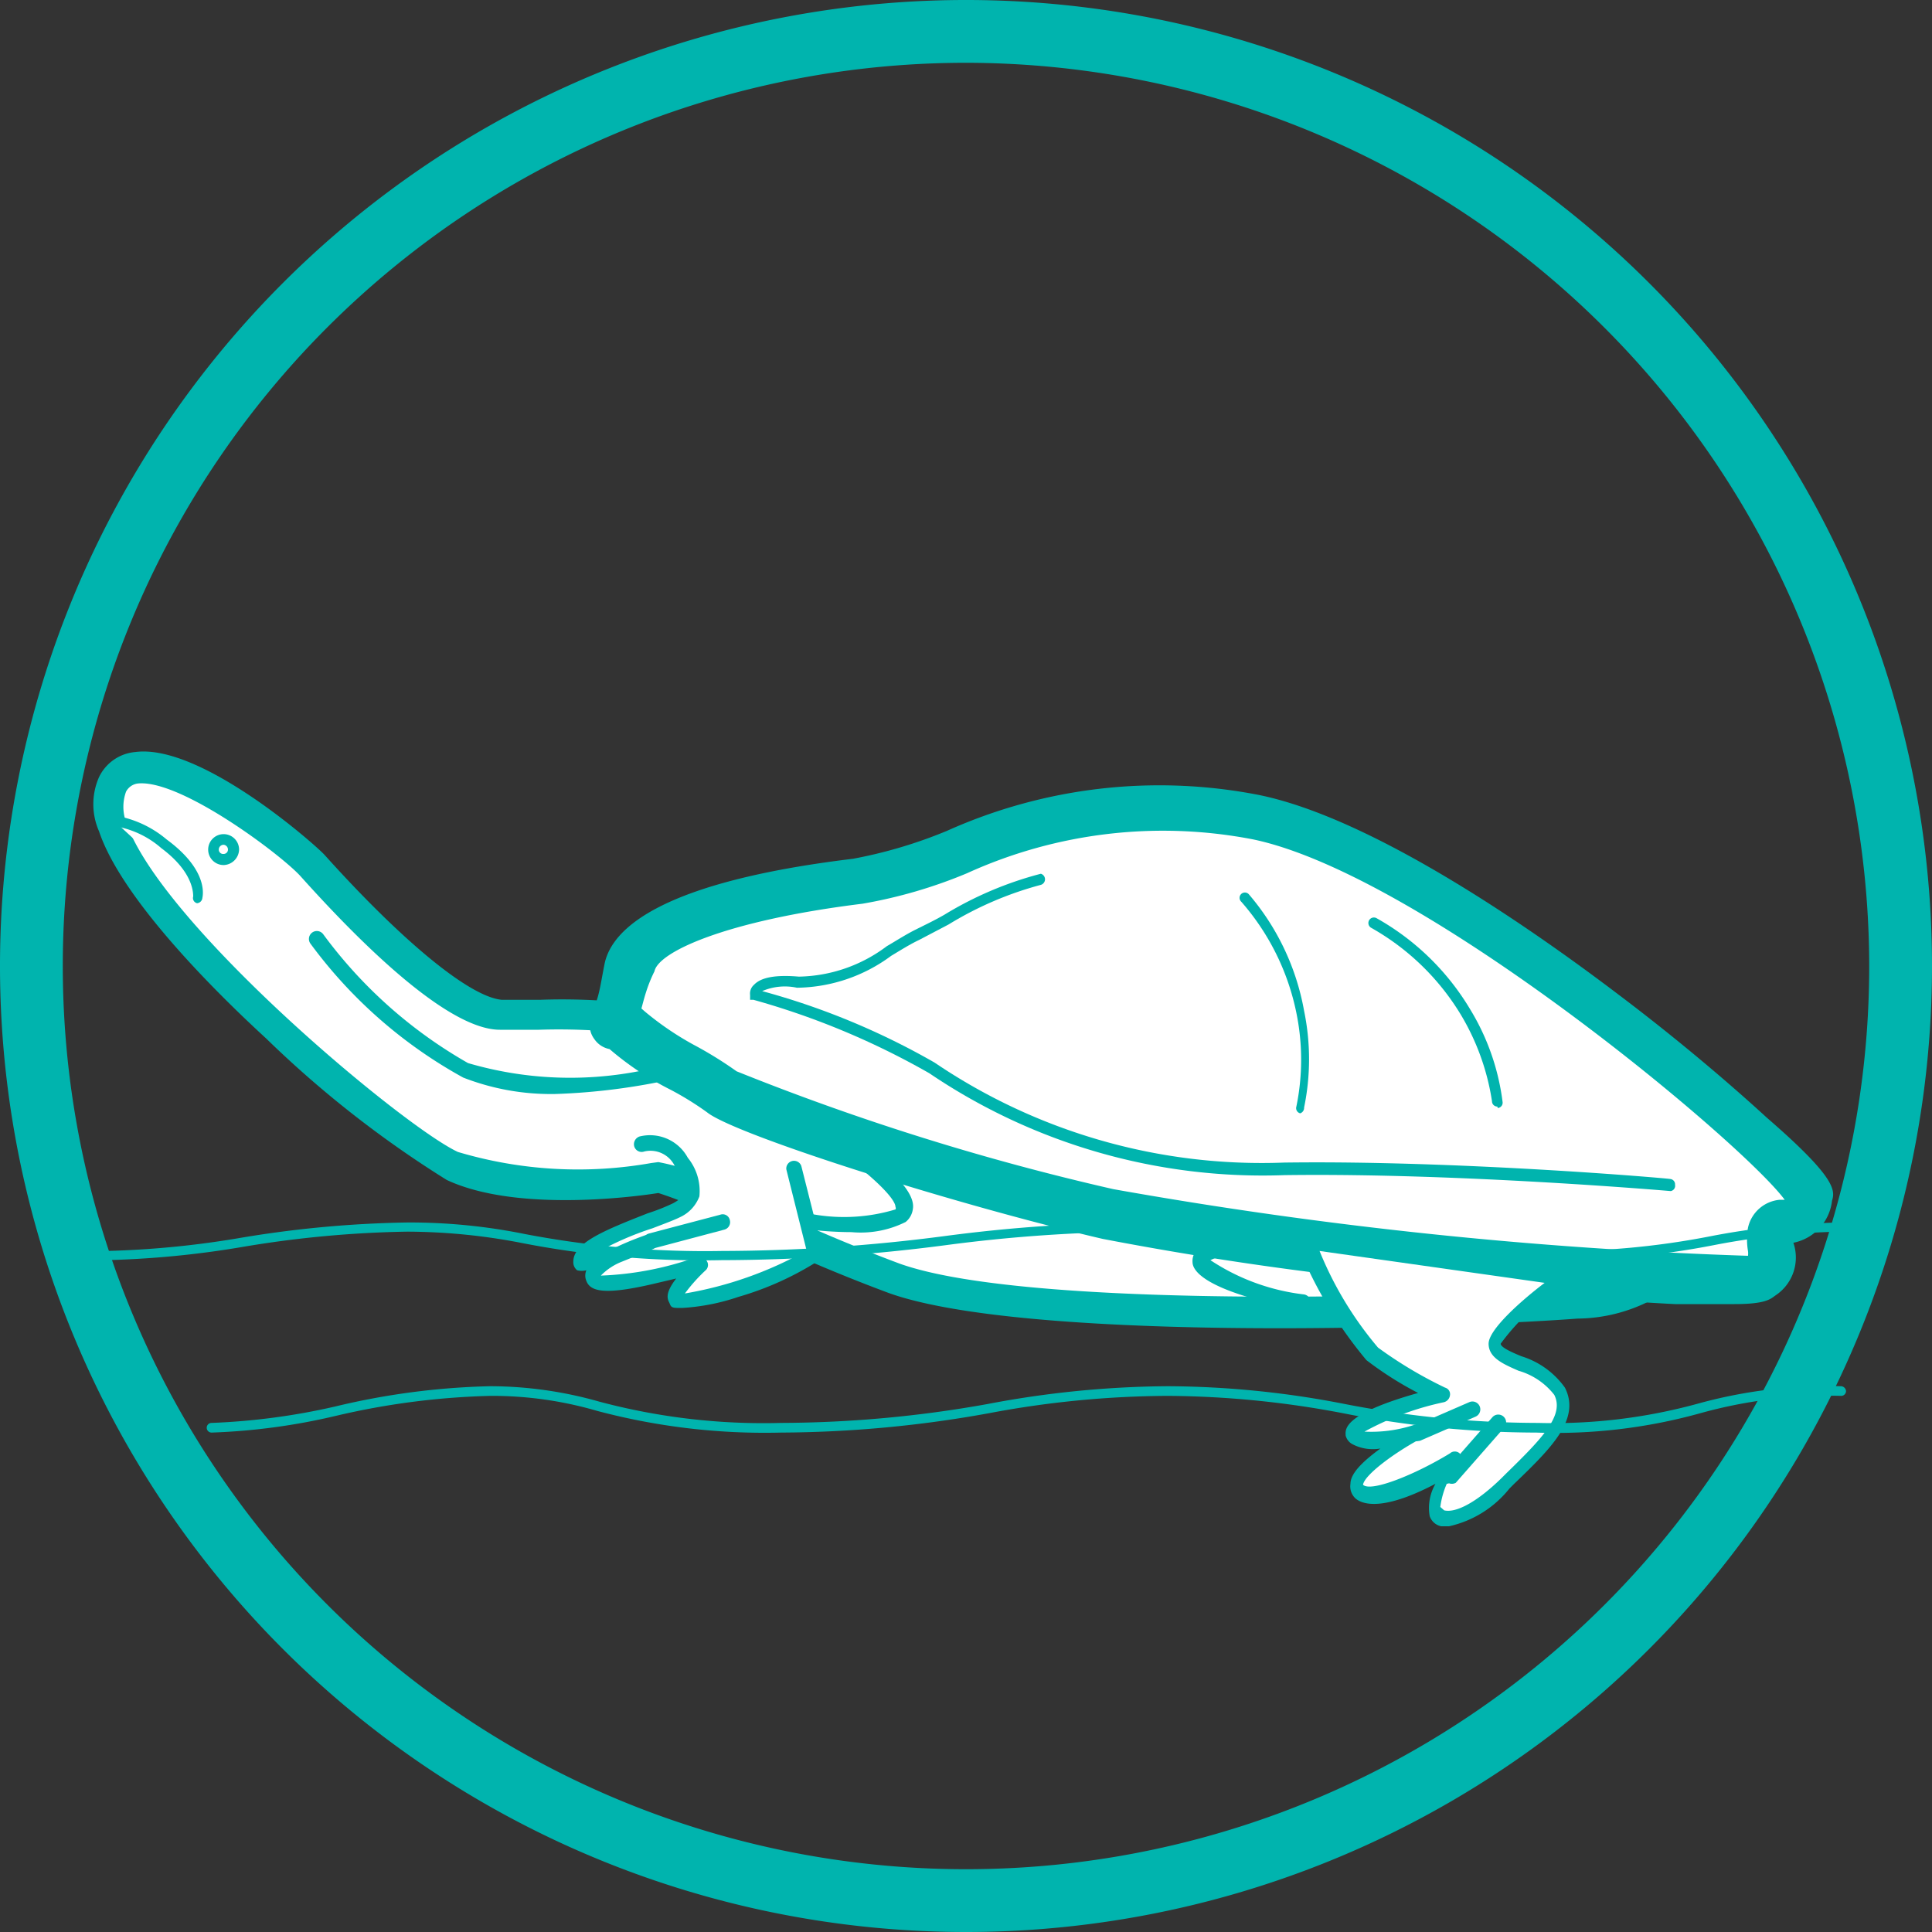
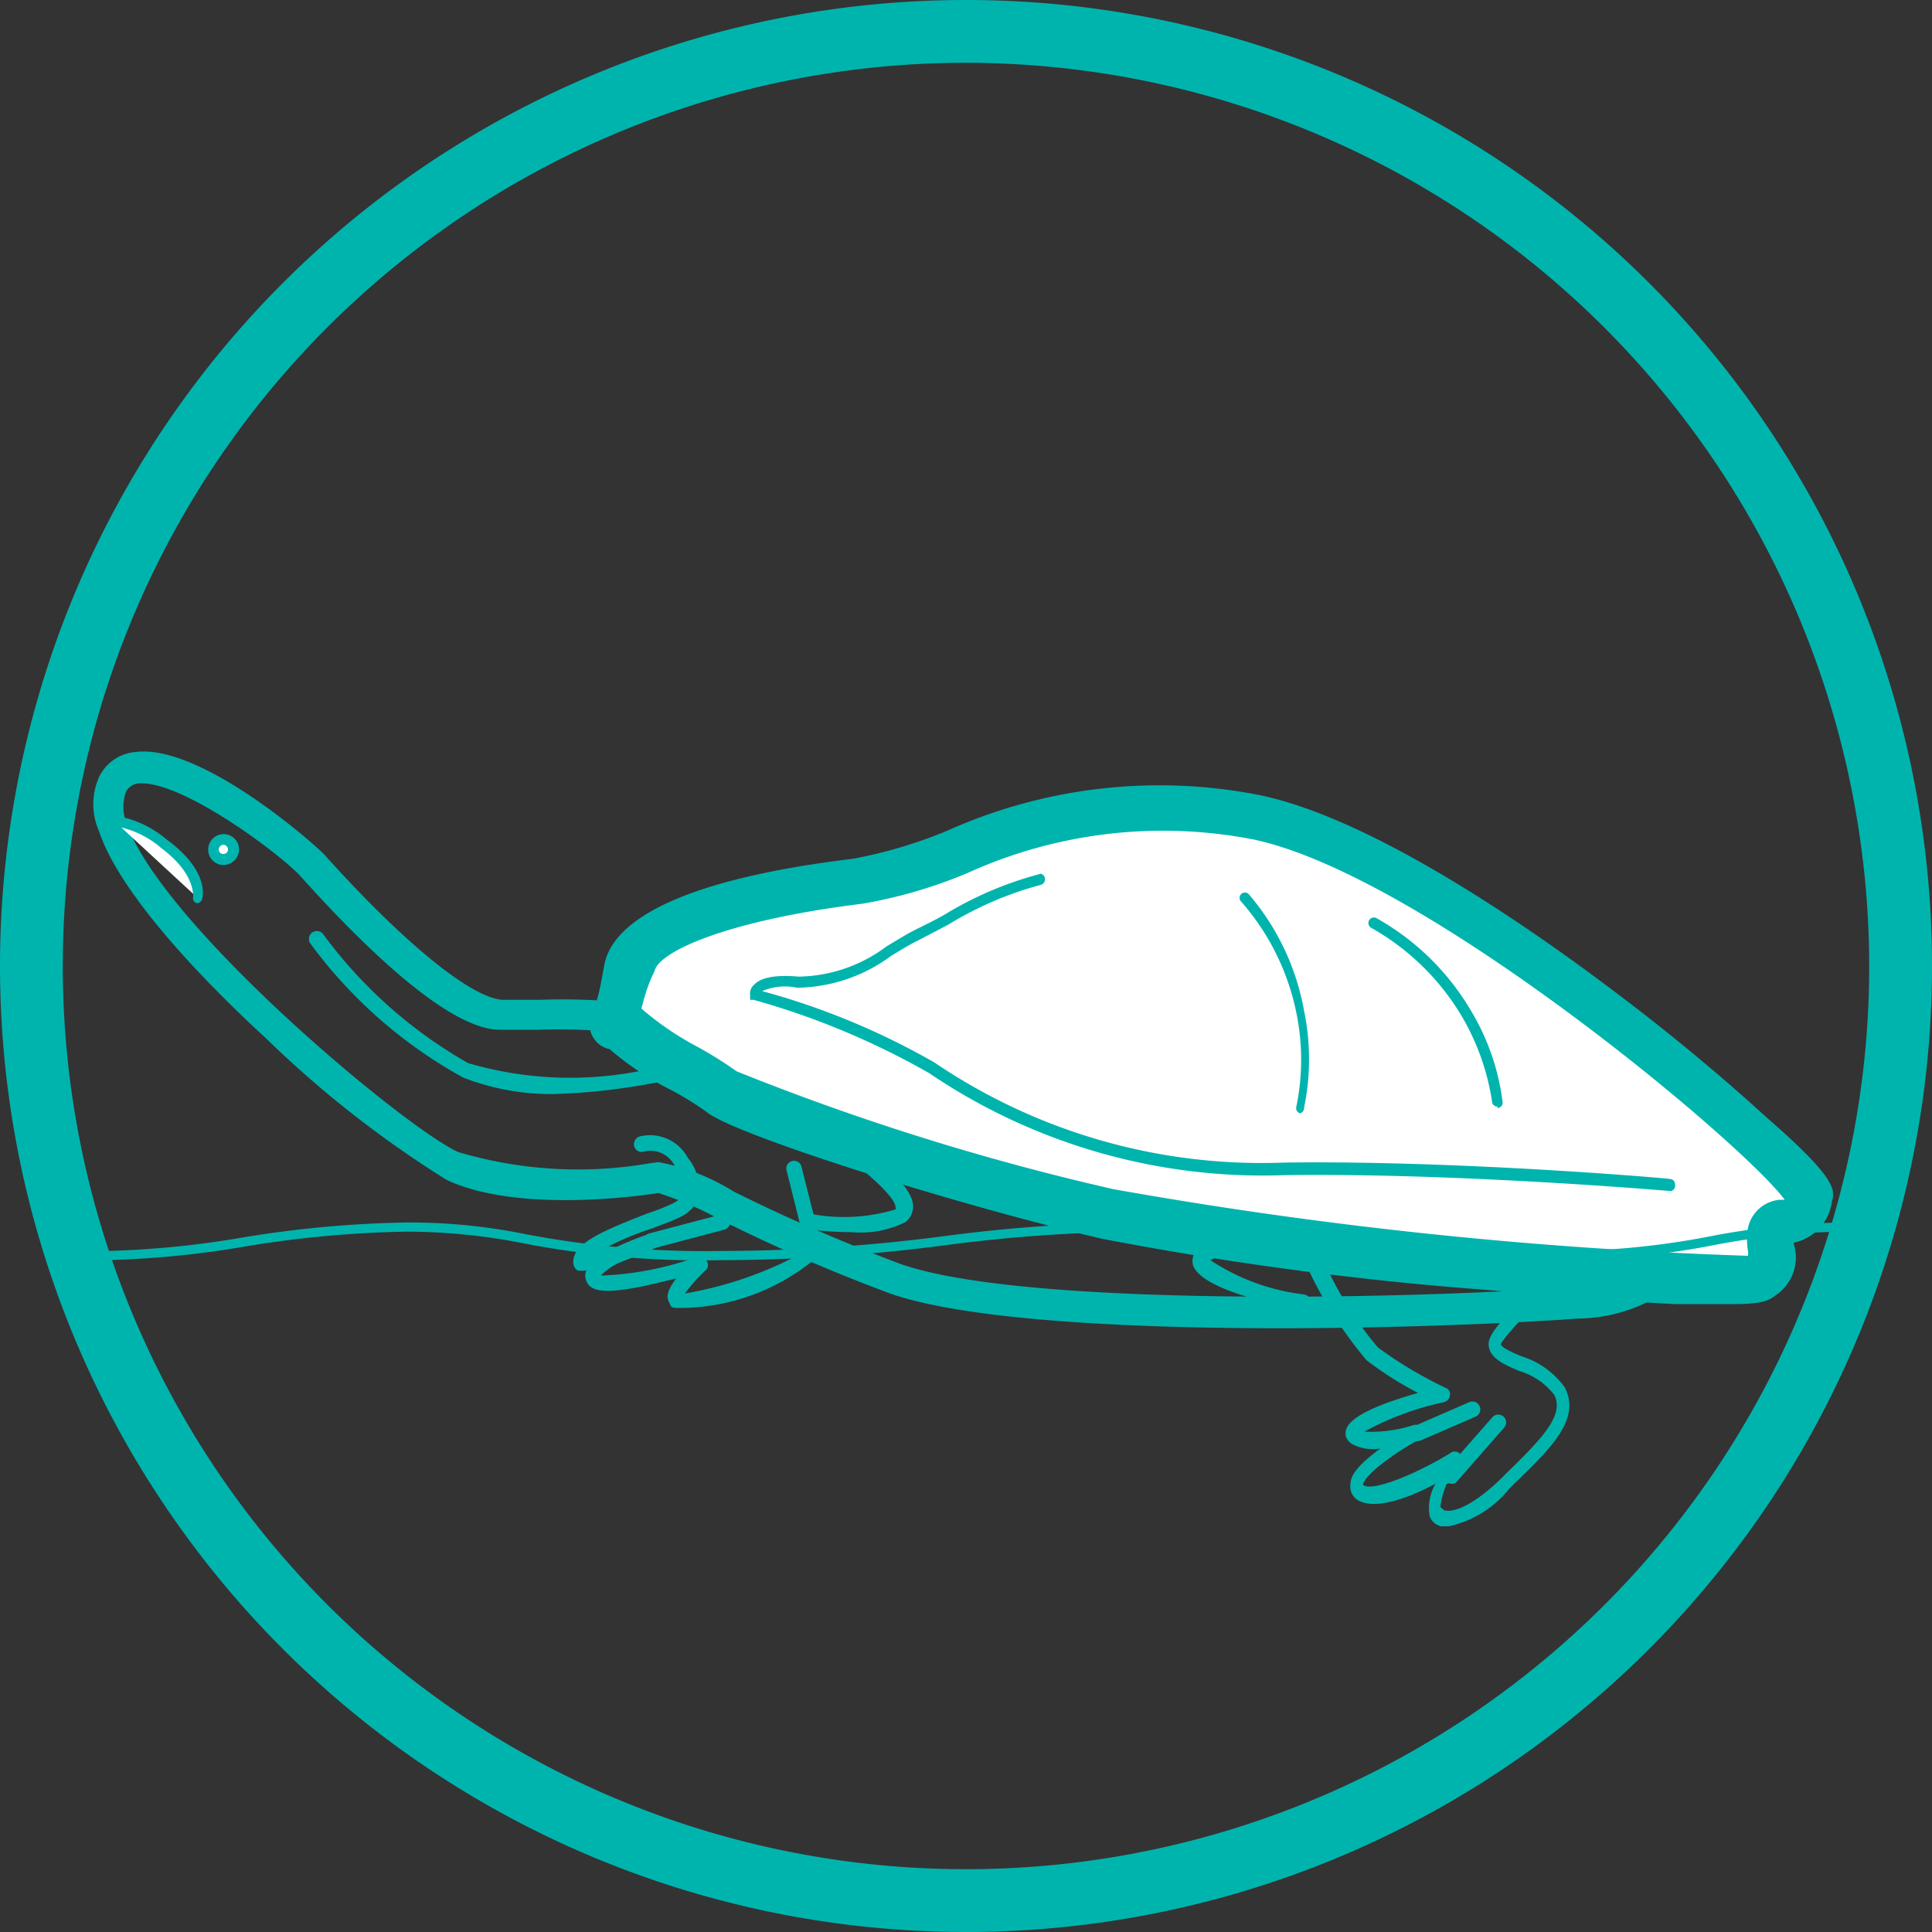
<svg xmlns="http://www.w3.org/2000/svg" viewBox="0 0 40 40">
  <rect x="0" y="0" width="40" height="40" fill="#333333" stroke="none" />
  <defs>
    <style>.cls-1{fill:#fff;}.cls-2{fill:#00b4ae;}</style>
  </defs>
  <title>turtleAsset 1</title>
  <g id="Layer_2" data-name="Layer 2">
    <g id="Layer_1-2" data-name="Layer 1">
-       <path class="cls-1" d="M35.13,25.67A3,3,0,0,1,32.64,27c-1.95.21-11.27.55-14.13-.49S14,24.3,13.58,24.38a8.8,8.8,0,0,1-4.19-.24c-1.32-.63-7.94-6.18-7-7.91C3,15,6.12,17.5,6.49,17.92s2.74,3,3.9,3.07a16.61,16.61,0,0,1,4.26.37C15.94,21.77,35.13,25.67,35.13,25.67Z" />
      <path class="cls-2" d="M26.49,27.5c-3.13,0-6.53-.17-8.09-.73a35.15,35.15,0,0,1-3.49-1.52,7.33,7.33,0,0,0-1.28-.55s-2.8.47-4.38-.27A22.13,22.13,0,0,1,5.51,21.5c-1.09-1-3-2.91-3.46-4.29a1.39,1.39,0,0,1,0-1.12.92.92,0,0,1,.75-.52c1.36-.18,3.74,1.93,3.92,2.13,1.6,1.78,3,2.94,3.67,3l.79,0a12.87,12.87,0,0,1,3.56.37c1.26.4,20.25,4.26,20.44,4.3l.41.09-.18.37a3.36,3.36,0,0,1-2.75,1.47C31.75,27.37,29.22,27.5,26.49,27.5ZM13.63,24.06a4.51,4.51,0,0,1,1.56.61,36.24,36.24,0,0,0,3.43,1.49c2.78,1,12.11.67,14,.47a3.36,3.36,0,0,0,1.92-.75c-3.16-.65-18.79-3.83-20-4.21a12.57,12.57,0,0,0-3.38-.35h-.81c-1.14,0-3.07-2-4.12-3.17-.38-.43-2.46-2-3.36-1.93a.32.32,0,0,0-.26.17.92.92,0,0,0,0,.63c.72,2.11,5.73,6.3,6.87,6.83a8.7,8.7,0,0,0,4,.23Z" />
      <path class="cls-1" d="M13,20c.2-.95,2.69-1.53,4.72-1.78S22,16,26,16.84s11.56,7.34,11.48,8-.79.37-.83.66.25.71-.13.95S26.38,25.88,23,25.09a47.27,47.27,0,0,1-8-2.53,22.68,22.68,0,0,1-2-1.28C12.67,20.9,12.62,21.69,13,20Z" />
      <path class="cls-2" d="M35.91,27c-.29,0-.68,0-1.23,0-1-.05-2.41-.16-3.85-.29a69.74,69.74,0,0,1-8-1.06c-3.1-.72-7.62-2.16-8.19-2.62a6.28,6.28,0,0,0-.76-.47,6.21,6.21,0,0,1-1.26-.84.49.49,0,0,1-.31-.2c-.15-.2-.11-.39,0-.68s.12-.45.21-.9c.16-.72,1.17-1.68,5.14-2.16a9.68,9.68,0,0,0,1.95-.58,10.73,10.73,0,0,1,6.46-.74c2.39.49,5.7,2.81,7.45,4.14,1.14.86,2.22,1.77,3.06,2.54C38,24.37,38,24.64,37.93,24.86a1,1,0,0,1-.8.87.94.94,0,0,1-.37,1.09C36.66,26.89,36.57,27,35.91,27ZM13.28,20.88l.08.07a6.23,6.23,0,0,0,1,.68,8.06,8.06,0,0,1,.89.55,51.6,51.6,0,0,0,7.8,2.44A92,92,0,0,0,36.19,26a.36.36,0,0,0,0-.1,1.46,1.46,0,0,1,0-.48.74.74,0,0,1,.66-.58l.1,0c-.86-1.17-7.48-6.72-11-7.46a9.79,9.79,0,0,0-5.93.7,10,10,0,0,1-2.16.63c-2.84.35-4.23,1-4.31,1.4h0C13.39,20.43,13.33,20.7,13.28,20.88Z" />
      <path class="cls-1" d="M4.08,18.58c0-.19,0-.62-.7-1.1a2.07,2.07,0,0,0-1-.47" />
      <path class="cls-2" d="M4.08,18.7h0A.11.11,0,0,1,4,18.56c0-.21-.11-.59-.66-1a1.94,1.94,0,0,0-1-.46A.11.11,0,0,1,2.23,17a.11.11,0,0,1,.11-.12,2.21,2.21,0,0,1,1.11.5c.79.58.77,1.07.74,1.21A.12.12,0,0,1,4.08,18.7Z" />
      <circle class="cls-1" cx="4.63" cy="17.59" r="0.21" />
      <path class="cls-2" d="M4.63,17.91a.32.32,0,0,1-.32-.32.32.32,0,0,1,.32-.32.32.32,0,0,1,.32.32A.33.33,0,0,1,4.63,17.91Zm0-.42a.1.1,0,0,0-.1.1.09.09,0,0,0,.1.09.09.09,0,0,0,.09-.09A.1.1,0,0,0,4.63,17.49Z" />
      <path class="cls-1" d="M21.55,18.21A10.69,10.69,0,0,0,19,19.36c-.76.38-1.53,1.06-2.47,1s-.89.26-.89.26a16.14,16.14,0,0,1,3.66,1.53,12.23,12.23,0,0,0,7.29,2.1c3.66,0,8,.33,8,.33" />
      <path class="cls-2" d="M34.59,24.66h0s-4.39-.38-8-.33a12.31,12.31,0,0,1-7.35-2.11A16,16,0,0,0,15.6,20.7l-.07,0V20.6a.24.24,0,0,1,.08-.21c.15-.16.46-.21.93-.17a3.11,3.11,0,0,0,1.82-.63c.19-.11.39-.24.59-.34s.39-.19.6-.31a7.41,7.41,0,0,1,2-.85.12.12,0,0,1,0,.23,7.19,7.19,0,0,0-1.91.82l-.61.32c-.19.09-.38.21-.58.33a3.34,3.34,0,0,1-1.95.66,1.19,1.19,0,0,0-.72.07A15.11,15.11,0,0,1,19.35,22a12.07,12.07,0,0,0,7.23,2.07c3.62-.05,8,.33,8,.34a.11.11,0,0,1,.1.12A.11.11,0,0,1,34.59,24.66Z" />
-       <path class="cls-1" d="M25.75,18.58a5.14,5.14,0,0,1,1.17,2.36,4.77,4.77,0,0,1,0,2" />
      <path class="cls-2" d="M26.92,23.05h0a.11.11,0,0,1-.08-.14,4.82,4.82,0,0,0,0-1.94,5,5,0,0,0-1.14-2.3.11.11,0,1,1,.16-.15A5.08,5.08,0,0,1,27,20.93a4.93,4.93,0,0,1,0,2A.12.12,0,0,1,26.92,23.05Z" />
      <path class="cls-1" d="M28.45,19.08a5.14,5.14,0,0,1,1.89,1.84A4.72,4.72,0,0,1,31,22.79" />
      <path class="cls-2" d="M31,22.91a.11.11,0,0,1-.11-.11A4.92,4.92,0,0,0,30.24,21a5.08,5.08,0,0,0-1.85-1.79.11.11,0,0,1,.11-.2,5.24,5.24,0,0,1,1.94,1.89,4.83,4.83,0,0,1,.67,1.92.11.11,0,0,1-.1.12Z" />
-       <path class="cls-1" d="M16.44,24.15l.45,1.79a6.45,6.45,0,0,1-2.89,1c-.13-.15.52-.75.52-.75s-2.1.65-2.23.31,1.18-.77,1.18-.77-1.44.62-1.43.4c0-.44,1.61-.85,2-1.05s.43-.47.1-1a.72.72,0,0,0-.82-.38" />
-       <path class="cls-2" d="M14.12,27.08c-.18,0-.22,0-.25-.08s-.14-.18.13-.53l-.51.12c-1,.23-1.27.14-1.35-.07a.28.28,0,0,1,0-.22.4.4,0,0,1-.19,0,.21.21,0,0,1-.08-.18c0-.39.65-.65,1.54-1a4.13,4.13,0,0,0,.53-.21c.18-.1.22-.17.23-.22s0-.28-.2-.55a.56.56,0,0,0-.63-.3.16.16,0,0,1-.21-.11.17.17,0,0,1,.11-.2.89.89,0,0,1,1,.44,1.09,1.09,0,0,1,.24.8.77.77,0,0,1-.4.43c-.12.06-.31.13-.57.23a6.28,6.28,0,0,0-1.2.53c.13,0,.29-.09.47-.15a6.48,6.48,0,0,1,.62-.25.17.17,0,0,1,.21.1.16.16,0,0,1-.09.2l-.64.26a1.23,1.23,0,0,0-.44.29,6.59,6.59,0,0,0,2-.39.16.16,0,0,1,.18.07.15.15,0,0,1,0,.2,3.48,3.48,0,0,0-.44.49,7.81,7.81,0,0,0,2.52-.89l-.42-1.68a.16.16,0,0,1,.31-.07l.45,1.78a.15.15,0,0,1-.06.16,6.37,6.37,0,0,1-1.69.77A4.41,4.41,0,0,1,14.12,27.08Z" />
-       <path class="cls-1" d="M27.05,25.69A8.73,8.73,0,0,0,28.43,28a8,8,0,0,0,1.43.84s-1.88.48-1.8.8,1.27,0,1.27,0-1.55.84-1.18,1.21,2-.62,2-.62-.74,1.05-.29,1.16,1.06-.44,1.35-.72c.78-.76,1.4-1.34,1.11-1.9s-1.34-.62-1.34-1,1.41-1.36,1.41-1.36Z" />
+       <path class="cls-2" d="M14.12,27.08c-.18,0-.22,0-.25-.08s-.14-.18.13-.53l-.51.12c-1,.23-1.27.14-1.35-.07a.28.28,0,0,1,0-.22.4.4,0,0,1-.19,0,.21.21,0,0,1-.08-.18c0-.39.65-.65,1.54-1a4.13,4.13,0,0,0,.53-.21c.18-.1.22-.17.23-.22s0-.28-.2-.55a.56.56,0,0,0-.63-.3.16.16,0,0,1-.21-.11.17.17,0,0,1,.11-.2.89.89,0,0,1,1,.44,1.09,1.09,0,0,1,.24.8.77.77,0,0,1-.4.43c-.12.06-.31.13-.57.23a6.28,6.28,0,0,0-1.2.53c.13,0,.29-.09.47-.15a6.48,6.48,0,0,1,.62-.25.17.17,0,0,1,.21.1.16.16,0,0,1-.09.2l-.64.26a1.23,1.23,0,0,0-.44.29,6.59,6.59,0,0,0,2-.39.16.16,0,0,1,.18.07.15.15,0,0,1,0,.2,3.48,3.48,0,0,0-.44.49,7.81,7.81,0,0,0,2.52-.89l-.42-1.68a.16.16,0,0,1,.31-.07l.45,1.78A4.41,4.41,0,0,1,14.12,27.08Z" />
      <path class="cls-2" d="M30,31.6h-.16a.32.32,0,0,1-.24-.21,1,1,0,0,1,.12-.67c-1.18.62-1.56.39-1.66.3a.34.34,0,0,1-.1-.3c0-.24.32-.51.62-.73A.91.91,0,0,1,28,29.9a.28.28,0,0,1-.14-.18c0-.11-.1-.43,1.5-.88a7.18,7.18,0,0,1-1.07-.68,8.8,8.8,0,0,1-1.43-2.4.15.15,0,0,1,0-.16.17.17,0,0,1,.15-.07l5.34.77a.16.16,0,0,1,.13.12.15.15,0,0,1-.06.17,4.63,4.63,0,0,0-1.35,1.23c0,.08.26.19.43.26a1.73,1.73,0,0,1,.9.65c.33.65-.28,1.25-1.06,2l-.09.09A2.21,2.21,0,0,1,30,31.6Zm-.1-.33h0c.25.06.69-.18,1.19-.67l.09-.09c.76-.74,1.21-1.21,1-1.63a1.44,1.44,0,0,0-.74-.5c-.32-.14-.62-.27-.62-.56s.66-.88,1.16-1.26l-4.66-.66a7.39,7.39,0,0,0,1.21,2,8.72,8.72,0,0,0,1.39.83.14.14,0,0,1,.1.16.17.17,0,0,1-.12.14,6,6,0,0,0-1.65.61,2.82,2.82,0,0,0,1-.13.16.16,0,0,1,.12.3c-.53.29-1.12.73-1.15.93a0,0,0,0,0,0,0c.16.16,1.08-.21,1.8-.65a.15.15,0,0,1,.2,0,.15.15,0,0,1,0,.2,1.78,1.78,0,0,0-.4.91Z" />
      <path class="cls-2" d="M17.63,25.51a7.49,7.49,0,0,1-.84-.05.17.17,0,0,1-.14-.18.16.16,0,0,1,.18-.14,3.68,3.68,0,0,0,1.71-.1.05.05,0,0,0,0-.05c0-.24-.88-1-1.75-1.52a.15.15,0,0,1-.05-.22A.15.15,0,0,1,17,23.2c.46.28,2,1.26,1.9,1.83a.41.41,0,0,1-.15.27A2.08,2.08,0,0,1,17.63,25.51Z" />
      <path class="cls-2" d="M27,27.13h0c-2-.38-2.31-.8-2.31-1a.33.33,0,0,1,.11-.27c.32-.33,1.39-.34,1.6-.34a.16.16,0,1,1,0,.32h0a2.8,2.8,0,0,0-1.34.25s0,0,0,0A4.43,4.43,0,0,0,27,26.8a.16.16,0,0,1,.13.19A.16.16,0,0,1,27,27.13Z" />
      <path class="cls-2" d="M11.5,22.65a5,5,0,0,1-1.91-.34,9.75,9.75,0,0,1-3.16-2.77.16.16,0,1,1,.26-.2,9.64,9.64,0,0,0,3,2.67,7.51,7.51,0,0,0,4.23,0l.3-.06a.17.17,0,0,1,.19.13.16.16,0,0,1-.13.19l-.3.06A13.2,13.2,0,0,1,11.5,22.65Z" />
      <path class="cls-2" d="M14.27,26.39a.16.16,0,0,1-.11-.05l0-.05s0,0,0-.06a0,0,0,0,1,0,0v0s0,0,0,0l0,0a.16.16,0,0,1,.15,0h0l0,0,0,0v0s0,0,0,0a0,0,0,0,1,0,0,.14.14,0,0,1,0,.06.09.09,0,0,1,0,.05l-.05,0Z" />
      <path class="cls-2" d="M13.47,25.86a.16.16,0,0,1-.15-.12.17.17,0,0,1,.11-.2l1.48-.39a.15.15,0,0,1,.2.11.16.16,0,0,1-.12.2l-1.47.39Z" />
      <path class="cls-2" d="M30,30.71a.14.14,0,0,1-.1,0,.16.16,0,0,1,0-.23l1-1.14a.16.16,0,0,1,.24.22l-1,1.14A.17.17,0,0,1,30,30.71Z" />
      <path class="cls-2" d="M29.33,29.84a.18.18,0,0,1-.15-.1.17.17,0,0,1,.09-.21l1.15-.5a.16.16,0,1,1,.13.3l-1.15.5Z" />
-       <path class="cls-2" d="M31.81,29.66a20.63,20.63,0,0,1-4-.4,19.85,19.85,0,0,0-3.64-.36,20.33,20.33,0,0,0-3.7.36,24.58,24.58,0,0,1-4.3.4,13.5,13.5,0,0,1-3.81-.45,7.77,7.77,0,0,0-2.21-.31,15.59,15.59,0,0,0-3.18.41,13.09,13.09,0,0,1-2.59.35.1.1,0,1,1,0-.2,13.75,13.75,0,0,0,2.56-.34,15.11,15.11,0,0,1,3.21-.42,8.31,8.31,0,0,1,2.26.32,13.18,13.18,0,0,0,3.76.44,24.52,24.52,0,0,0,4.27-.39,20.51,20.51,0,0,1,3.73-.37,19.38,19.38,0,0,1,3.68.37,21.08,21.08,0,0,0,4,.39,11.31,11.31,0,0,0,3.27-.39,10.11,10.11,0,0,1,3-.37.11.11,0,0,1,.1.1.1.1,0,0,1-.1.1,9.9,9.9,0,0,0-2.92.36A11.17,11.17,0,0,1,31.81,29.66Z" />
      <path class="cls-2" d="M31.87,26.09a31.75,31.75,0,0,1-4.35-.3,27.84,27.84,0,0,0-3.94-.29,32,32,0,0,0-4,.28,36,36,0,0,1-4.64.31,19.39,19.39,0,0,1-4.11-.35,12.55,12.55,0,0,0-2.4-.24A22.49,22.49,0,0,0,5,25.82a19.62,19.62,0,0,1-2.8.27.09.09,0,0,1-.1-.1.09.09,0,0,1,.1-.09,19.22,19.22,0,0,0,2.77-.27,22.9,22.9,0,0,1,3.47-.32,12,12,0,0,1,2.43.24,19.82,19.82,0,0,0,4.08.35,35.82,35.82,0,0,0,4.62-.31,32.25,32.25,0,0,1,4-.28,30.24,30.24,0,0,1,4,.28,31,31,0,0,0,4.32.31,16.57,16.57,0,0,0,3.55-.31,15.61,15.61,0,0,1,3.2-.28.09.09,0,0,1,.1.1.09.09,0,0,1-.1.09,15.15,15.15,0,0,0-3.16.28A17,17,0,0,1,31.87,26.09Z" />
      <path class="cls-2" d="M20,40A20,20,0,1,1,40,20,20,20,0,0,1,20,40ZM20,1.3A18.7,18.7,0,1,0,38.7,20,18.72,18.72,0,0,0,20,1.3Z" />
    </g>
  </g>
</svg>